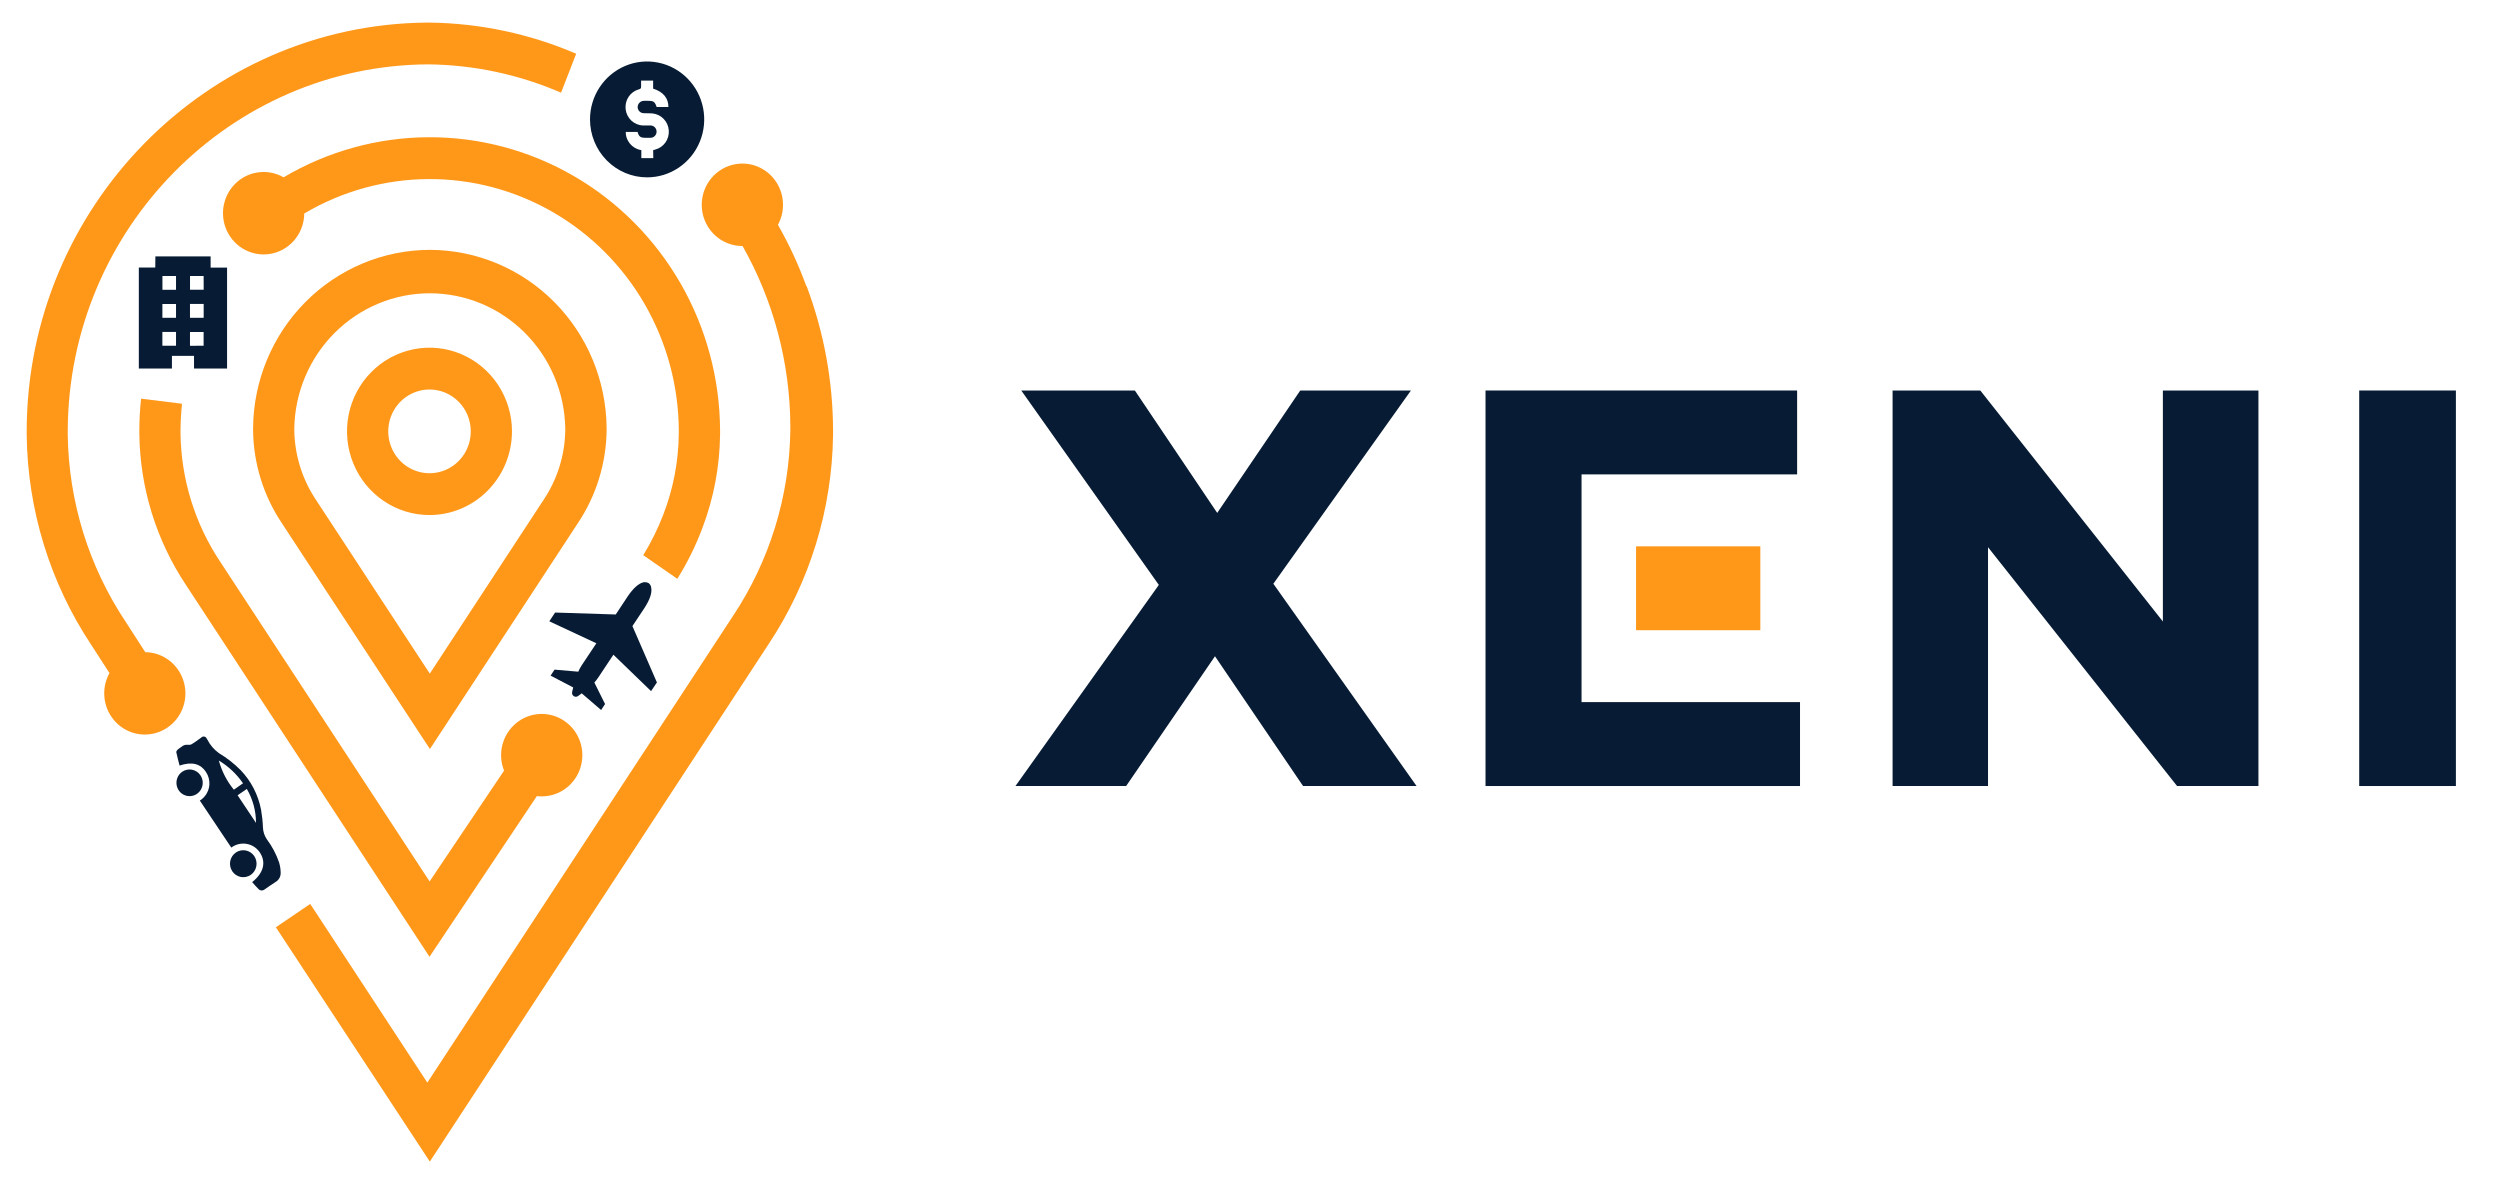
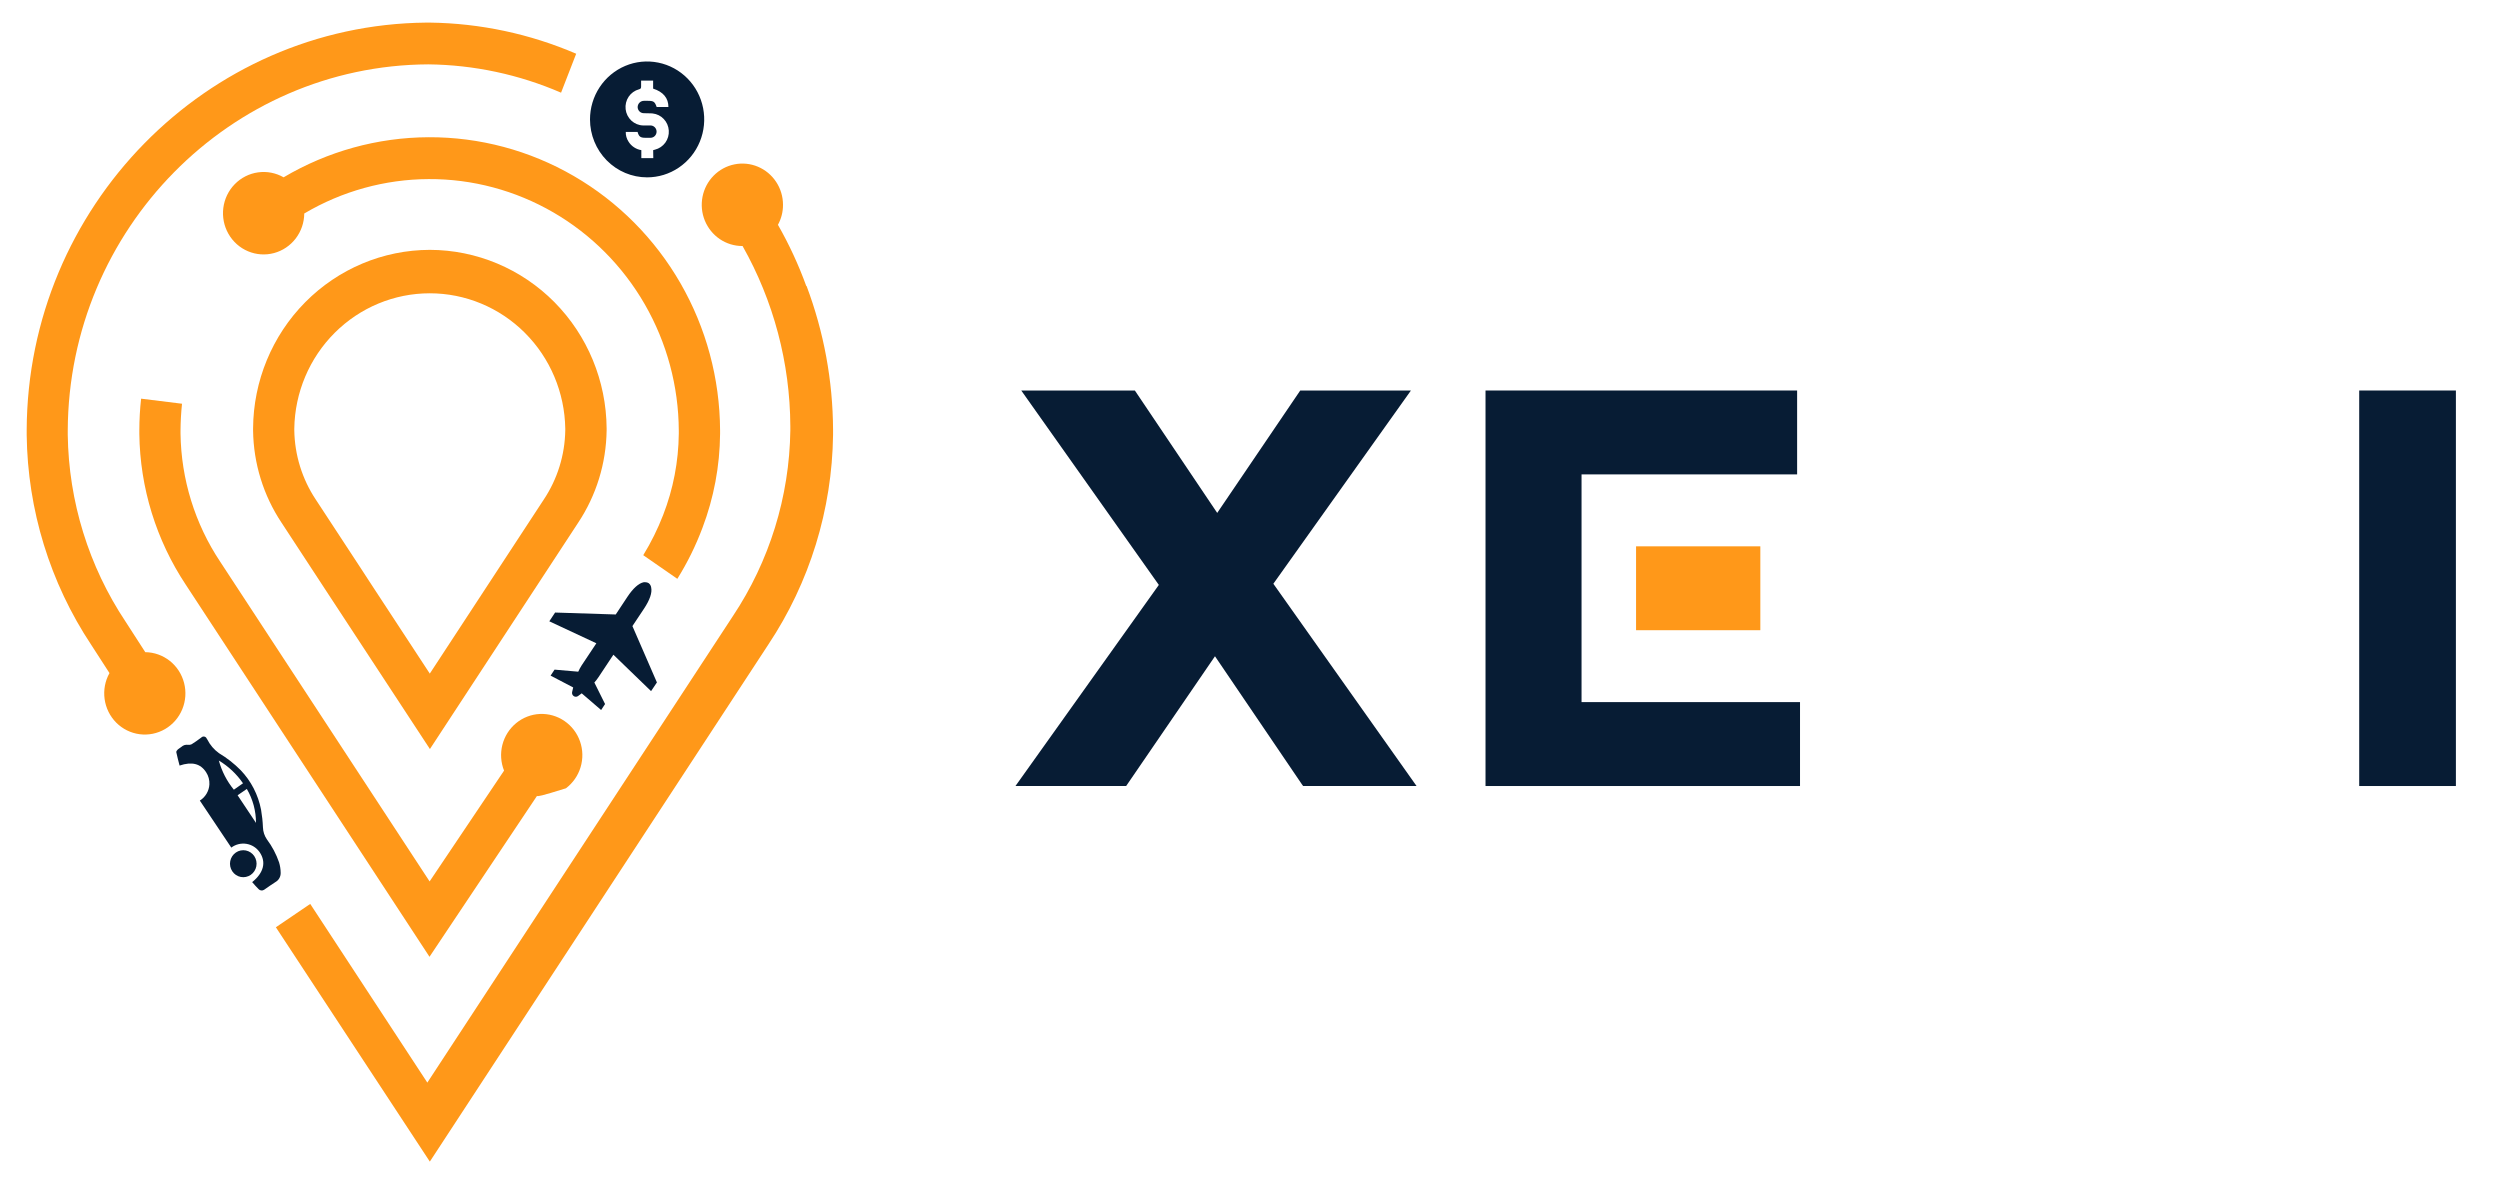
<svg xmlns="http://www.w3.org/2000/svg" width="120" height="57" viewBox="0 0 120 57" fill="none">
  <path d="M20.63 11.993C18.388 11.998 16.238 12.902 14.65 14.507C13.061 16.113 12.162 18.29 12.148 20.565V20.664C12.168 22.242 12.642 23.78 13.513 25.088L15.773 28.54L16.06 28.977L20.636 35.954L27.753 25.088C28.622 23.779 29.096 22.242 29.118 20.664V20.559C29.102 18.284 28.201 16.108 26.612 14.503C25.022 12.899 22.872 11.997 20.63 11.993ZM27.133 20.655C27.115 21.842 26.756 22.998 26.099 23.982L20.63 32.333L17.706 27.872L17.421 27.433L15.156 23.977C14.503 22.994 14.145 21.84 14.126 20.655V20.575C14.152 18.842 14.849 17.19 16.066 15.975C17.283 14.759 18.922 14.078 20.629 14.078C22.337 14.078 23.976 14.759 25.193 15.975C26.41 17.19 27.106 18.842 27.133 20.575V20.655Z" fill="#FF9819" />
-   <path d="M20.615 24.722C19.832 24.722 19.067 24.487 18.416 24.045C17.765 23.604 17.257 22.977 16.958 22.243C16.658 21.509 16.58 20.701 16.732 19.922C16.885 19.143 17.262 18.427 17.816 17.865C18.37 17.303 19.075 16.921 19.843 16.766C20.611 16.611 21.407 16.69 22.131 16.994C22.854 17.298 23.472 17.813 23.907 18.474C24.342 19.134 24.575 19.911 24.575 20.705C24.574 21.771 24.156 22.792 23.414 23.545C22.672 24.298 21.665 24.722 20.615 24.722ZM20.615 18.696C20.224 18.697 19.841 18.815 19.516 19.036C19.19 19.256 18.937 19.57 18.787 19.938C18.637 20.305 18.598 20.709 18.675 21.098C18.752 21.488 18.94 21.846 19.217 22.127C19.494 22.408 19.847 22.599 20.231 22.676C20.615 22.754 21.013 22.714 21.375 22.562C21.737 22.41 22.046 22.152 22.264 21.822C22.481 21.491 22.597 21.103 22.597 20.705C22.597 20.172 22.388 19.661 22.016 19.285C21.645 18.908 21.141 18.696 20.615 18.696Z" fill="#FF9819" />
  <path d="M32.512 27.784C32.994 27.01 33.399 26.19 33.719 25.334C34.264 23.897 34.55 22.372 34.564 20.832V20.654C34.552 18.174 33.897 15.74 32.664 13.598C31.431 11.455 29.665 9.679 27.542 8.449C25.419 7.218 23.014 6.576 20.569 6.587C18.124 6.598 15.725 7.261 13.613 8.511C13.24 8.297 12.809 8.214 12.385 8.274C11.961 8.333 11.568 8.533 11.267 8.842C10.966 9.15 10.774 9.551 10.719 9.982C10.665 10.412 10.751 10.849 10.966 11.225C11.18 11.601 11.51 11.895 11.905 12.061C12.301 12.228 12.739 12.258 13.153 12.147C13.566 12.036 13.932 11.79 14.195 11.446C14.457 11.103 14.601 10.682 14.604 10.248C16.416 9.175 18.475 8.606 20.573 8.596C22.671 8.586 24.735 9.137 26.557 10.193C28.379 11.249 29.895 12.773 30.952 14.611C32.01 16.45 32.572 18.538 32.582 20.667V20.815C32.569 22.152 32.315 23.476 31.831 24.72C31.571 25.391 31.252 26.037 30.876 26.649L32.512 27.784Z" fill="#FF9819" />
  <path d="M26.931 4.449C24.916 3.576 22.751 3.114 20.559 3.089C11.052 3.136 3.296 10.994 3.252 20.657V20.87C3.296 24.069 4.26 27.186 6.026 29.836L6.973 31.304C7.4 31.309 7.814 31.456 8.151 31.723C8.488 31.99 8.728 32.362 8.836 32.782C8.945 33.201 8.914 33.645 8.749 34.045C8.584 34.445 8.294 34.779 7.923 34.995C7.553 35.211 7.123 35.298 6.699 35.242C6.275 35.186 5.882 34.99 5.578 34.685C5.275 34.38 5.079 33.981 5.021 33.552C4.962 33.123 5.044 32.685 5.255 32.308L4.377 30.949C2.4 27.97 1.324 24.47 1.281 20.878V20.637C1.324 9.931 9.907 1.189 20.451 1.085H20.642C23.053 1.117 25.436 1.625 27.657 2.579L26.931 4.449Z" fill="#FF9819" />
-   <path d="M8.737 19.379C8.692 19.805 8.668 20.232 8.665 20.66V20.812C8.695 23.006 9.357 25.144 10.569 26.962L20.621 42.309L24.195 36.99C24.038 36.597 24.01 36.164 24.114 35.753C24.219 35.343 24.45 34.977 24.775 34.71C25.099 34.443 25.5 34.289 25.917 34.27C26.335 34.252 26.747 34.37 27.093 34.607C27.44 34.844 27.702 35.187 27.841 35.587C27.981 35.986 27.99 36.421 27.868 36.826C27.746 37.232 27.498 37.587 27.163 37.839C26.827 38.091 26.42 38.227 26.002 38.226C25.924 38.226 25.847 38.222 25.77 38.212L20.616 45.926L8.922 28.073C7.497 25.93 6.72 23.412 6.688 20.828V20.652C6.689 20.145 6.717 19.639 6.773 19.136L8.737 19.379Z" fill="#FF9819" />
+   <path d="M8.737 19.379C8.692 19.805 8.668 20.232 8.665 20.66V20.812C8.695 23.006 9.357 25.144 10.569 26.962L20.621 42.309L24.195 36.99C24.038 36.597 24.01 36.164 24.114 35.753C24.219 35.343 24.45 34.977 24.775 34.71C25.099 34.443 25.5 34.289 25.917 34.27C26.335 34.252 26.747 34.37 27.093 34.607C27.44 34.844 27.702 35.187 27.841 35.587C27.981 35.986 27.99 36.421 27.868 36.826C27.746 37.232 27.498 37.587 27.163 37.839C25.924 38.226 25.847 38.222 25.77 38.212L20.616 45.926L8.922 28.073C7.497 25.93 6.72 23.412 6.688 20.828V20.652C6.689 20.145 6.717 19.639 6.773 19.136L8.737 19.379Z" fill="#FF9819" />
  <path d="M39.987 20.636C39.987 20.716 39.987 20.796 39.987 20.876C39.941 24.462 38.863 27.957 36.885 30.93L20.632 55.757L13.242 44.509L14.891 43.388L20.512 51.965L35.178 29.574C36.932 26.941 37.891 23.845 37.936 20.666V20.455C37.922 17.42 37.132 14.441 35.643 11.809H35.635C35.249 11.81 34.872 11.694 34.551 11.477C34.23 11.259 33.98 10.95 33.832 10.589C33.684 10.227 33.646 9.829 33.721 9.445C33.796 9.061 33.981 8.709 34.254 8.432C34.527 8.155 34.874 7.966 35.253 7.89C35.631 7.813 36.023 7.852 36.38 8.002C36.736 8.152 37.041 8.405 37.255 8.731C37.47 9.056 37.584 9.439 37.584 9.83C37.586 10.166 37.502 10.497 37.341 10.791C37.877 11.729 38.332 12.712 38.701 13.729H38.716C39.546 15.935 39.977 18.274 39.987 20.636Z" fill="#FF9819" />
  <path d="M75.914 30.183V33.701H86.401V37.729H71.305V18.744H86.262V22.771H75.914V26.157V30.183Z" fill="#071C34" />
-   <path d="M103.818 18.744H108.405V37.729H104.498L104.444 37.659L95.425 26.266V37.729H90.844V18.744H95.054L103.818 29.831V18.744Z" fill="#071C34" />
  <path d="M61.121 28.02L67.995 37.729H62.551L62.488 37.643L58.319 31.5L54.055 37.729H48.742L55.624 28.076L49.02 18.744H54.473L58.426 24.62L62.412 18.744H67.725L61.121 28.02Z" fill="#071C34" />
  <path d="M117.883 18.744H113.242V37.729H117.883V18.744Z" fill="#071C34" />
  <path d="M84.496 26.224H78.531V30.25H84.496V26.224Z" fill="#FF9819" />
  <path d="M31.352 7.207L31.44 7.183C31.639 7.133 31.814 7.014 31.936 6.847C32.057 6.679 32.116 6.473 32.102 6.266C32.089 6.058 32.003 5.862 31.861 5.712C31.72 5.562 31.53 5.468 31.326 5.446C31.186 5.43 31.042 5.446 30.9 5.433C30.824 5.433 30.75 5.402 30.695 5.348C30.64 5.293 30.608 5.219 30.607 5.141C30.608 5.062 30.639 4.986 30.695 4.929C30.75 4.873 30.825 4.841 30.904 4.84C30.971 4.84 31.039 4.84 31.107 4.84C31.374 4.84 31.432 4.882 31.52 5.137H32.084C32.084 4.707 31.833 4.407 31.35 4.254V3.87H30.773V4.15C30.773 4.243 30.75 4.266 30.668 4.288C30.467 4.343 30.291 4.469 30.174 4.644C30.057 4.82 30.006 5.032 30.03 5.242C30.054 5.452 30.152 5.647 30.305 5.79C30.459 5.933 30.659 6.016 30.867 6.022C30.985 6.022 31.105 6.022 31.224 6.022C31.301 6.022 31.375 6.053 31.43 6.109C31.485 6.164 31.516 6.24 31.516 6.318C31.516 6.397 31.485 6.472 31.43 6.528C31.375 6.583 31.301 6.614 31.224 6.614C31.143 6.614 31.066 6.614 30.982 6.614C30.742 6.614 30.667 6.561 30.604 6.334H30.037C30.032 6.498 30.077 6.659 30.167 6.795C30.234 6.905 30.324 6.998 30.431 7.069C30.537 7.14 30.658 7.187 30.784 7.207V7.591H31.358L31.352 7.207ZM28.32 5.734C28.32 5.184 28.48 4.646 28.782 4.188C29.083 3.731 29.511 3.374 30.012 3.163C30.512 2.952 31.064 2.897 31.596 3.005C32.127 3.112 32.616 3.377 32.999 3.766C33.383 4.155 33.644 4.65 33.75 5.19C33.855 5.73 33.801 6.289 33.593 6.797C33.386 7.305 33.034 7.74 32.583 8.045C32.132 8.351 31.602 8.513 31.06 8.513C30.333 8.513 29.637 8.22 29.123 7.699C28.61 7.177 28.321 6.471 28.32 5.734Z" fill="#071C34" />
-   <path d="M7.458 12.306H10.11V12.845H10.899V17.688H9.313V17.083H8.253V17.688H6.664V12.842H7.453L7.458 12.306ZM8.449 14.592H7.795V15.253H8.449V14.592ZM9.776 15.256V14.59H9.119V15.256H9.776ZM7.797 13.249V13.912H8.449V13.249H7.797ZM9.774 13.249H9.121V13.908H9.776L9.774 13.249ZM7.794 16.595H8.449V15.934H7.794V16.595ZM9.773 16.595V15.935H9.119V16.598L9.773 16.595Z" fill="#071C34" />
  <path d="M26.367 29.822L26.645 29.402L29.556 29.495L30.11 28.656C30.393 28.23 30.661 27.995 30.899 27.947C30.925 27.945 30.951 27.945 30.977 27.947C31.032 27.946 31.087 27.961 31.134 27.99C31.168 28.016 31.196 28.048 31.217 28.084C31.238 28.121 31.252 28.161 31.257 28.203C31.309 28.451 31.194 28.791 30.912 29.217L30.356 30.052L31.532 32.757L31.251 33.174L29.443 31.426L28.734 32.495C28.672 32.589 28.604 32.678 28.529 32.761L29.043 33.794L28.854 34.081L27.922 33.28L27.751 33.407C27.721 33.43 27.683 33.444 27.645 33.445C27.606 33.446 27.569 33.434 27.537 33.412C27.505 33.391 27.481 33.359 27.468 33.322C27.455 33.285 27.453 33.245 27.464 33.208L27.513 32.997L26.429 32.43L26.618 32.142L27.756 32.241C27.801 32.139 27.854 32.041 27.914 31.946L28.625 30.878L26.367 29.822Z" fill="#071C34" />
  <path d="M12.104 42.342C12.661 41.894 12.784 41.382 12.467 40.911C12.393 40.803 12.299 40.712 12.19 40.642C12.081 40.572 11.959 40.526 11.831 40.505C11.704 40.484 11.574 40.489 11.448 40.52C11.323 40.551 11.205 40.607 11.102 40.685L9.592 38.428C9.724 38.346 9.835 38.232 9.915 38.097C9.995 37.962 10.042 37.81 10.051 37.653C10.062 37.445 10.007 37.24 9.893 37.067C9.626 36.654 9.213 36.547 8.62 36.747C8.564 36.532 8.506 36.321 8.462 36.106C8.454 36.068 8.5 36.007 8.536 35.973C8.572 35.94 8.656 35.893 8.711 35.847C8.753 35.808 8.804 35.78 8.858 35.763C8.913 35.747 8.971 35.743 9.027 35.752C9.086 35.76 9.145 35.75 9.199 35.724C9.357 35.623 9.514 35.514 9.661 35.403C9.68 35.383 9.703 35.368 9.728 35.36C9.754 35.352 9.781 35.35 9.808 35.356C9.834 35.361 9.859 35.373 9.879 35.391C9.9 35.409 9.915 35.432 9.925 35.458L9.95 35.495C10.082 35.758 10.275 35.984 10.513 36.154C10.892 36.38 11.24 36.653 11.552 36.968C12.053 37.491 12.393 38.15 12.531 38.866C12.579 39.145 12.61 39.426 12.621 39.709C12.627 39.917 12.693 40.119 12.811 40.29C13.062 40.625 13.259 40.998 13.396 41.396C13.444 41.556 13.47 41.722 13.472 41.889C13.476 41.979 13.455 42.069 13.411 42.148C13.368 42.227 13.303 42.292 13.226 42.336C13.038 42.451 12.86 42.586 12.677 42.709C12.636 42.736 12.587 42.748 12.539 42.742C12.49 42.737 12.445 42.714 12.412 42.678C12.306 42.573 12.206 42.459 12.104 42.342ZM11.664 37.598C11.359 37.154 10.963 36.781 10.504 36.506C10.644 37.019 10.89 37.496 11.225 37.906L11.664 37.598ZM11.405 38.173L12.288 39.499C12.288 38.925 12.136 38.362 11.848 37.869L11.405 38.173Z" fill="#071C34" />
  <path d="M11.32 40.922C11.46 40.825 11.632 40.79 11.798 40.822C11.964 40.855 12.111 40.953 12.206 41.095C12.301 41.238 12.336 41.412 12.304 41.581C12.272 41.749 12.175 41.898 12.035 41.994C11.894 42.09 11.722 42.126 11.556 42.094C11.39 42.061 11.243 41.963 11.149 41.821C11.054 41.678 11.018 41.504 11.051 41.335C11.083 41.167 11.18 41.018 11.32 40.922Z" fill="#071C34" />
-   <path d="M8.735 37.052C8.803 37.003 8.881 36.968 8.962 36.95C9.044 36.931 9.128 36.929 9.211 36.944C9.293 36.959 9.372 36.991 9.442 37.037C9.512 37.083 9.573 37.142 9.62 37.212C9.691 37.316 9.729 37.439 9.731 37.566C9.733 37.692 9.698 37.816 9.63 37.922C9.563 38.028 9.466 38.112 9.352 38.162C9.238 38.212 9.112 38.227 8.989 38.205C8.867 38.183 8.753 38.125 8.663 38.038C8.574 37.95 8.511 37.838 8.484 37.715C8.457 37.591 8.466 37.463 8.511 37.345C8.555 37.227 8.633 37.125 8.735 37.052Z" fill="#071C34" />
</svg>